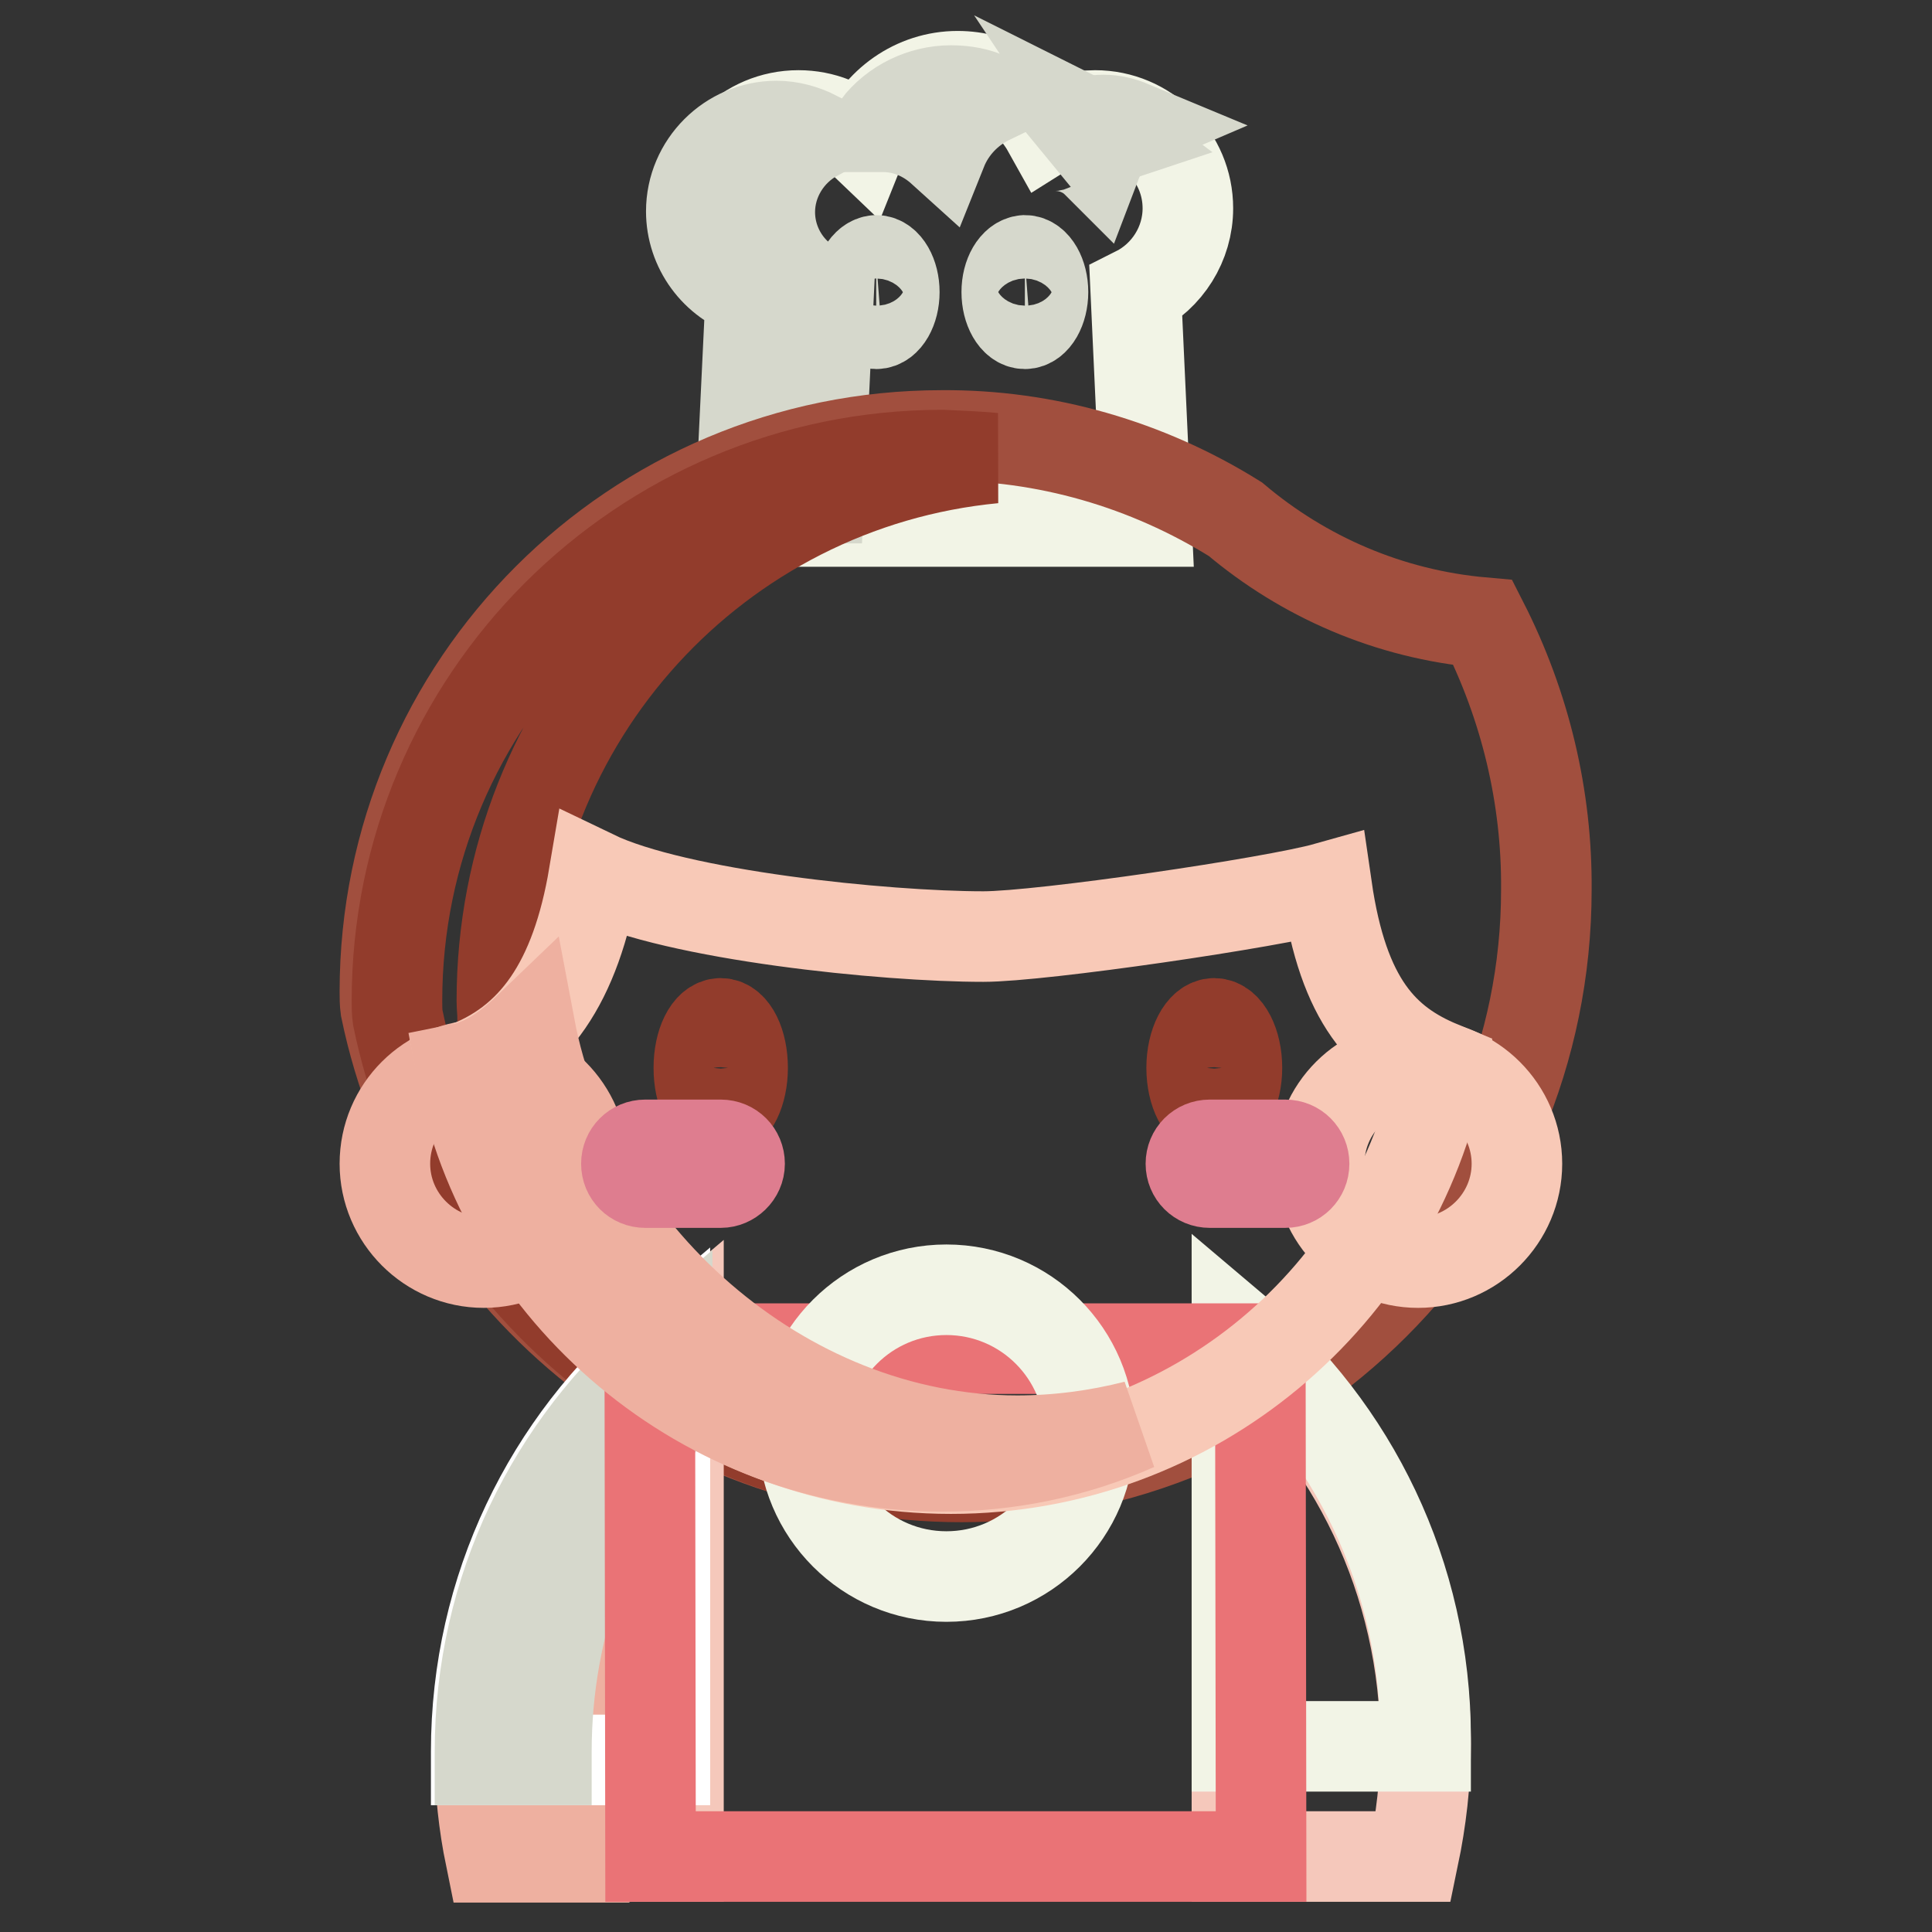
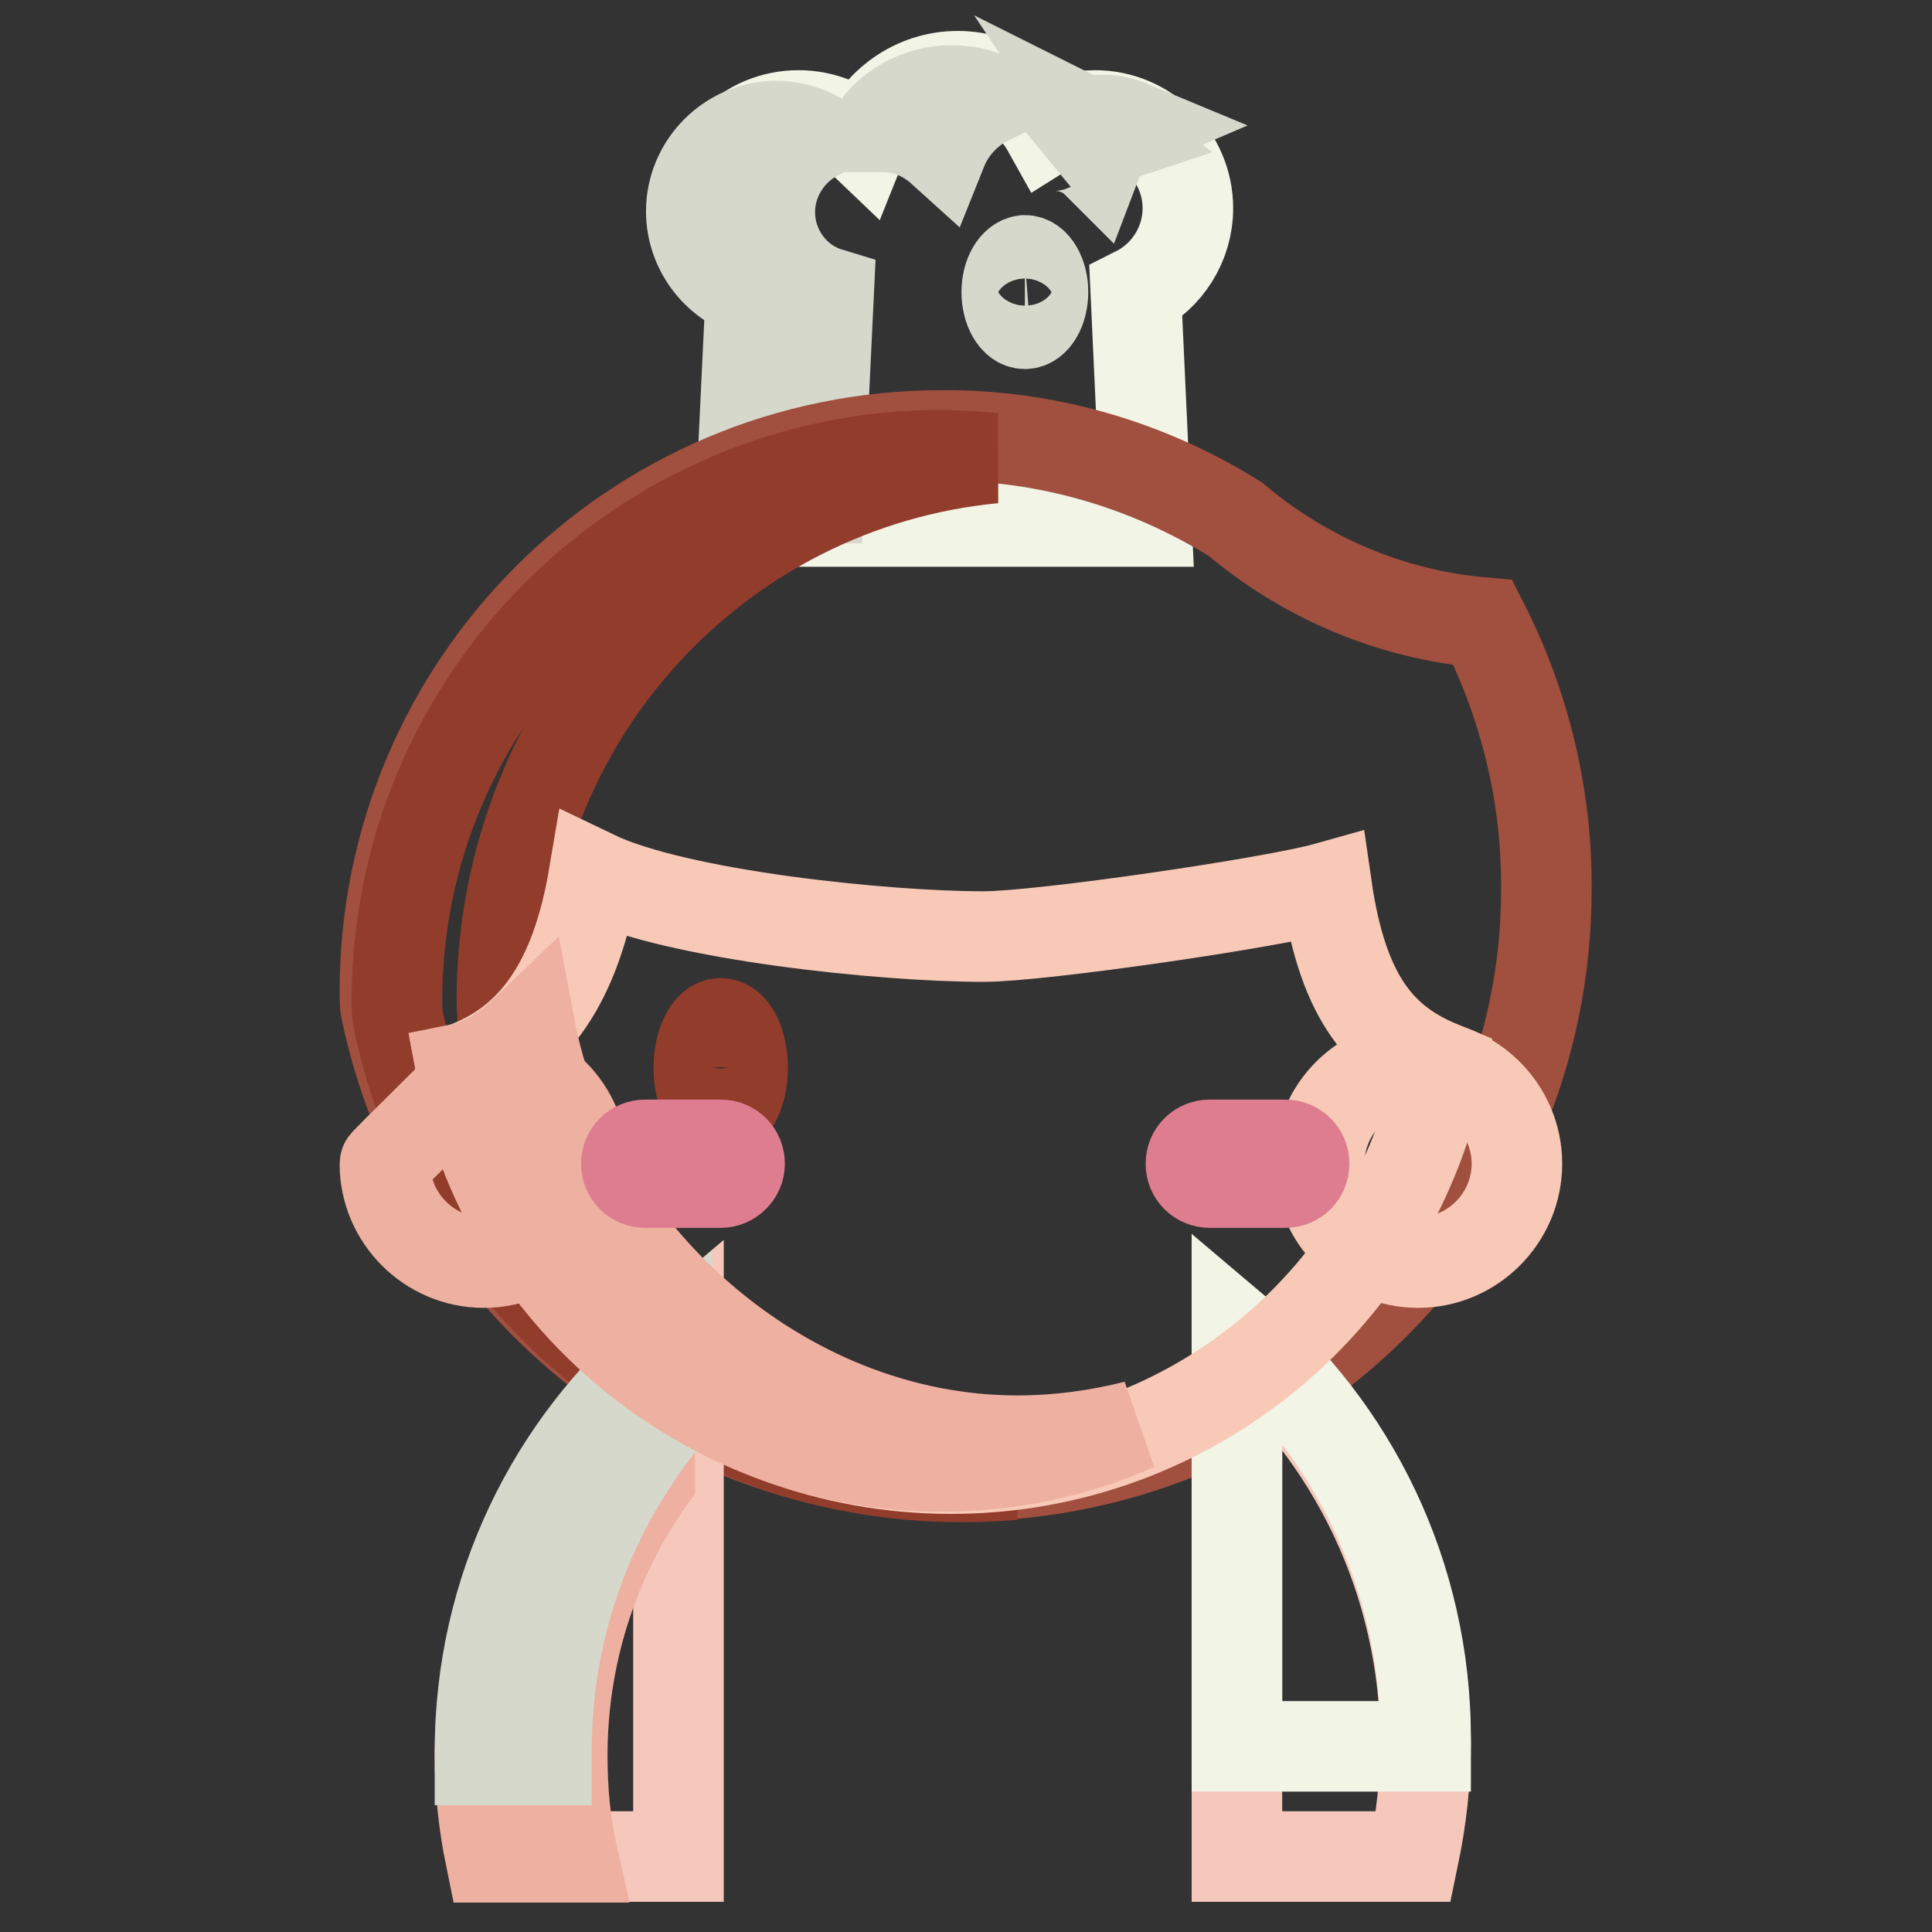
<svg xmlns="http://www.w3.org/2000/svg" version="1.1" x="0px" y="0px" viewBox="0 0 256 256" enable-background="new 0 0 256 256" xml:space="preserve">
  <rect x="0" y="0" width="256" height="256" fill="#333333" stroke="none" />
  <g>
    <path stroke-width="12" fill-opacity="0" stroke="#f2f4e6" d="M157.4,27.6c0-6.8-5.5-12.3-12.3-12.3c-2.2,0-4.4,0.6-6.3,1.8c-2.4-4.3-6.9-7-11.9-7 c-5.7,0-10.6,3.6-12.6,8.6c-2.3-2.2-5.3-3.4-8.5-3.4c-6.8,0-12.3,5.5-12.3,12.3c0,5.4,3.5,10.2,8.6,11.8l-1.4,29.7h51.2l-1.4-30.4 C154.7,36.6,157.4,32.3,157.4,27.6z" />
    <path stroke-width="12" fill-opacity="0" stroke="#d6d8cc" d="M146.6,17.5c0.2,0.3,0.4,0.6,0.6,0.9c0.2-0.1,0.4-0.2,0.7-0.3C147.5,17.8,147,17.7,146.6,17.5z M117,16.8 c3,0,5.7,1.2,7.8,3.1c1.2-3,3.5-5.4,6.4-6.8c-1.6-0.8-3.4-1.1-5.2-1.1c-3.8,0-7.5,1.8-9.8,4.8C116.4,16.8,116.7,16.8,117,16.8z" />
    <path stroke-width="12" fill-opacity="0" stroke="#d6d8cc" d="M139.8,19.3c2.1,0,4.1,0.8,5.5,2.2c0.8-2.1,2.5-3.9,4.6-4.8c-1.2-0.5-2.4-0.8-3.7-0.8c-2.7,0-5.3,1.3-7,3.5 C139.4,19.3,139.6,19.3,139.8,19.3z M102,28.1c0-4.2,2.4-8.1,6.1-10.1c-1.6-0.8-3.4-1.3-5.2-1.3c-6.2,0-11.3,5.1-11.3,11.3 c0,4.9,3.2,9.3,7.9,10.8l-1.3,27.2h10.3l1.3-27.2C105.2,37.4,102,33,102,28.1z" />
    <path stroke-width="12" fill-opacity="0" stroke="#a14f3e" d="M196.5,82.5c-12.5-1.1-23.8-6.1-32.8-13.7c-11.7-7.3-25.2-11.2-38.9-11.1C84,57.7,51,90.7,51,131.4 c0,0.7,0,1.5,0.1,2.2c7.3,35.4,38.6,62,76.1,62c42.9,0,77.7-34.8,77.7-77.7C205,105.6,202.1,93.5,196.5,82.5z" />
    <path stroke-width="12" fill-opacity="0" stroke="#923c2c" d="M66.6,134.8c0-0.7-0.1-1.4-0.1-2.2c0-37.5,28.6-68.4,65.2-71.9c-2.2-0.2-4.5-0.3-6.8-0.4 c-39.9,0-72.3,32.4-72.3,72.3c0,0.7,0,1.5,0.1,2.2c7.1,34.7,37.9,60.9,74.7,60.9c2.3,0,4.6-0.1,6.9-0.3 C100.6,192.2,73.2,167.3,66.6,134.8z" />
    <path stroke-width="12" fill-opacity="0" stroke="#f5c8bb" d="M89.9,246v-68.8c-15.3,12.9-25,32.3-25,53.9c0,5.1,0.6,10.1,1.6,14.9H89.9z" />
    <path stroke-width="12" fill-opacity="0" stroke="#eeb0a0" d="M86.1,196v-11.9c-13.8,11.7-22.5,29-22.5,48.5c0,4.6,0.5,9.1,1.4,13.5h10.9c-1-4.4-1.4-8.9-1.4-13.5 C74.5,219.5,78.5,206.7,86.1,196z" />
    <path stroke-width="12" fill-opacity="0" stroke="#f5c8bb" d="M163.9,246v-68.8c15.3,12.9,25,32.3,25,53.9c0,5.1-0.6,10.1-1.6,14.9H163.9z" />
-     <path stroke-width="12" fill-opacity="0" stroke="#ffffff" d="M88.1,233.2v-55c-15.3,12.9-25,32.3-25,53.9c0,0.4,0,0.8,0,1.1H88.1L88.1,233.2z" />
    <path stroke-width="12" fill-opacity="0" stroke="#d6d8cc" d="M88.4,187.5v-8.9c-15.2,12.9-24.8,32-24.8,53.5c0,0.4,0,0.8,0,1.1h8.8c0-0.4,0-0.7,0-1.1 C72.4,215.1,78.4,199.6,88.4,187.5z" />
    <path stroke-width="12" fill-opacity="0" stroke="#f2f4e6" d="M163.9,231.4v-55c15.3,12.9,25,32.3,25,53.9c0,0.4,0,0.8,0,1.1H163.9L163.9,231.4z" />
-     <path stroke-width="12" fill-opacity="0" stroke="#ea7376" d="M167.1,246H86.2l-0.1-67.3h80.9L167.1,246z" />
-     <path stroke-width="12" fill-opacity="0" stroke="#d6d8cc" d="M113.7,38.7c0,2.3,1.1,4.2,2.4,4.2s2.4-1.9,2.4-4.2c0,0,0,0,0,0c0-2.3-1.1-4.2-2.4-4.2 C114.8,34.6,113.7,36.4,113.7,38.7C113.7,38.7,113.7,38.7,113.7,38.7z" />
    <path stroke-width="12" fill-opacity="0" stroke="#d6d8cc" d="M133.4,38.7c0,2.3,1.1,4.2,2.4,4.2c1.3,0,2.4-1.9,2.4-4.2c0-2.3-1.1-4.2-2.4-4.2 C134.5,34.6,133.4,36.4,133.4,38.7C133.4,38.7,133.4,38.7,133.4,38.7z" />
-     <path stroke-width="12" fill-opacity="0" stroke="#f2f4e6" d="M106.4,189.9c0,10.5,8.5,19,19,19s19-8.5,19-19c0-10.5-8.5-19-19-19S106.4,179.4,106.4,189.9z" />
-     <path stroke-width="12" fill-opacity="0" stroke="#eeb0a0" d="M51,154.2c0,7.2,5.9,13.1,13.1,13.1s13.1-5.9,13.1-13.1c0-7.2-5.9-13.1-13.1-13.1 C56.9,141.1,51,146.9,51,154.2C51,154.1,51,154.1,51,154.2z" />
+     <path stroke-width="12" fill-opacity="0" stroke="#eeb0a0" d="M51,154.2c0,7.2,5.9,13.1,13.1,13.1s13.1-5.9,13.1-13.1c0-7.2-5.9-13.1-13.1-13.1 C51,154.1,51,154.1,51,154.2z" />
    <path stroke-width="12" fill-opacity="0" stroke="#f8c9b7" d="M174.8,154.2c0,7.2,5.9,13.1,13.1,13.1c7.2,0,13.1-5.9,13.1-13.1c0-7.2-5.9-13.1-13.1-13.1 C180.7,141.1,174.8,146.9,174.8,154.2L174.8,154.2z" />
    <path stroke-width="12" fill-opacity="0" stroke="#f8c9b7" d="M175.8,117.6c-7.1,2-37.8,6.5-45.5,6.5c-13.1,0-40.6-2.8-51.6-8.1c-2.4,14.2-8,22.2-17.5,25.6 c6.1,30.2,32.8,53,64.8,53c32.1,0,58.9-22.9,64.9-53.3C183.4,138.2,178,132.8,175.8,117.6L175.8,117.6z" />
    <path stroke-width="12" fill-opacity="0" stroke="#eeb0a0" d="M134.8,190.9c-31.3,0-59-25.1-64.6-54.8c-2.6,2.5-5.6,4.8-9.1,5.5c5.5,29.8,32.3,52.7,63.7,52.7 c8.8,0,17.6-1.8,25.7-5.4C145.4,190.2,140.1,190.9,134.8,190.9L134.8,190.9z" />
    <path stroke-width="12" fill-opacity="0" stroke="#923c2c" d="M92.6,141.5c0,3.3,1.3,5.9,2.9,5.9c1.6,0,2.9-2.7,2.9-5.9c0-3.3-1.3-5.9-2.9-5.9 C93.9,135.6,92.6,138.2,92.6,141.5z" />
-     <path stroke-width="12" fill-opacity="0" stroke="#923c2c" d="M157.9,141.5c0,3.3,1.4,5.9,3,5.9s3-2.7,3-5.9c0-3.3-1.4-5.9-3-5.9S157.9,138.2,157.9,141.5z" />
    <path stroke-width="12" fill-opacity="0" stroke="#de7d8f" d="M95.5,156.7h-10c-1.4,0-2.5-1.1-2.5-2.5c0-1.4,1.1-2.5,2.5-2.5h10c1.4,0,2.5,1.1,2.5,2.5 C98,155.6,96.8,156.7,95.5,156.7z" />
    <path stroke-width="12" fill-opacity="0" stroke="#de7d8f" d="M170.3,156.7h-10c-1.4,0-2.5-1.1-2.5-2.5c0-1.4,1.1-2.5,2.5-2.5h10c1.4,0,2.5,1.1,2.5,2.5 C172.8,155.6,171.7,156.7,170.3,156.7z" />
  </g>
</svg>